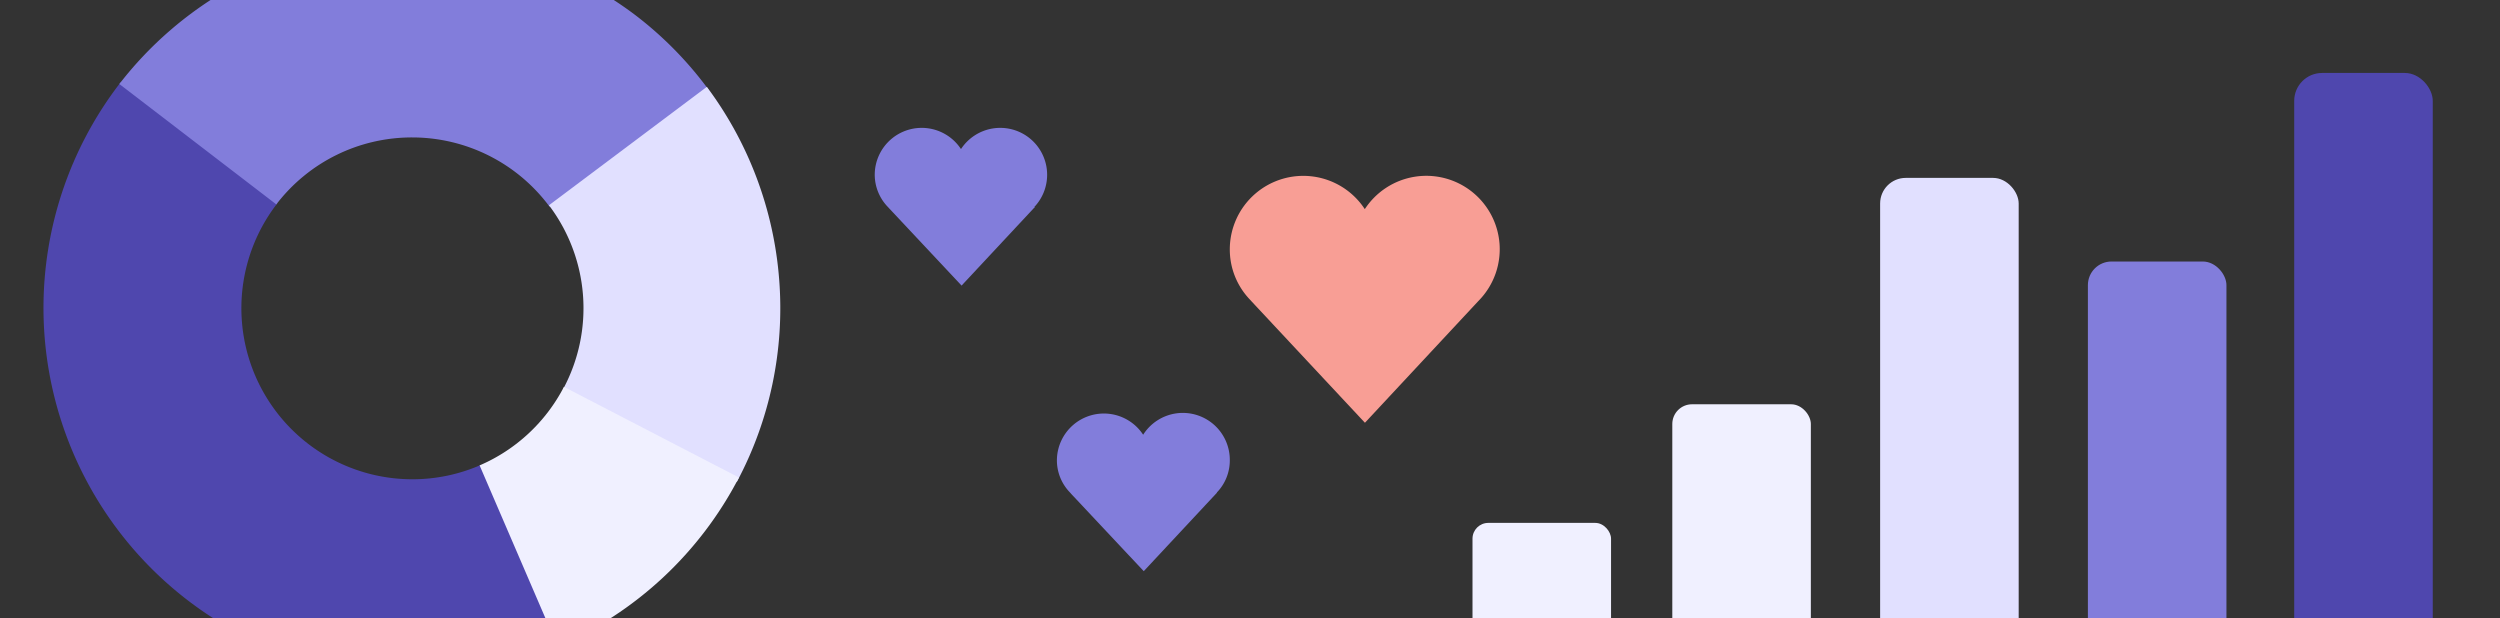
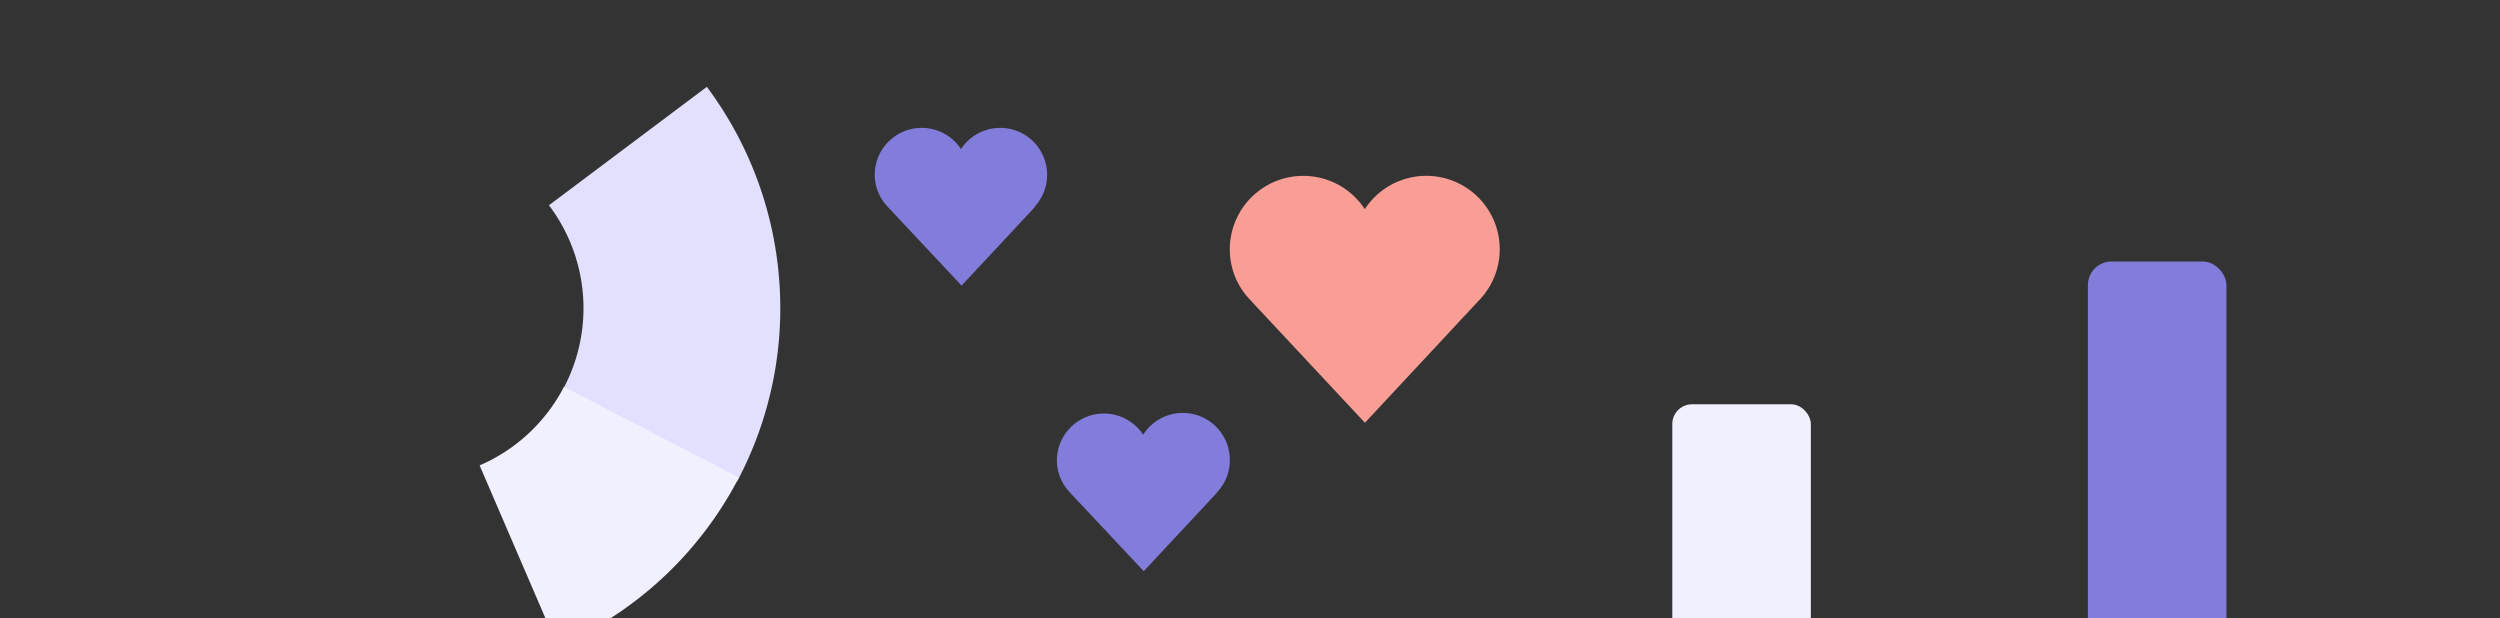
<svg xmlns="http://www.w3.org/2000/svg" id="Layer_1" data-name="Layer 1" viewBox="0 0 380 94">
  <rect x="0" y="0" width="380" height="94" fill="#333333" stroke="none" />
  <defs>
    <style>.cls-1{fill:none;}.cls-2{clip-path:url(#clip-path);}.cls-3{fill:#f0f0ff;}.cls-4{fill:#e1e0ff;}.cls-5,.cls-8{fill:#827ddb;}.cls-6{fill:#4f47ae;}.cls-7{fill:#f89e95;}.cls-7,.cls-8{fill-rule:evenodd;}</style>
    <clipPath id="clip-path">
      <rect class="cls-1" x="-0.02" width="380.04" height="94" />
    </clipPath>
  </defs>
  <title>growing-generosity</title>
  <g class="cls-2">
    <rect class="cls-3" x="254.19" y="61.45" width="21.06" height="50.36" rx="3" />
-     <rect class="cls-3" x="223.82" y="79.48" width="21.06" height="32.33" rx="2.4" />
-     <rect class="cls-4" x="285.78" y="27.04" width="21.06" height="84.77" rx="3.89" />
    <rect class="cls-5" x="317.36" y="39.75" width="21.06" height="72.06" rx="3.59" />
-     <rect class="cls-6" x="348.72" y="11.09" width="21.06" height="100.72" rx="4.24" />
    <path class="cls-7" d="M224.91,45.55h0l-.24.25L207.47,64.26,190.32,45.9l-.32-.35a11,11,0,0,1-3.07-7.66,11.17,11.17,0,0,1,20.52-6.1,11.16,11.16,0,1,1,17.46,13.76" />
    <path class="cls-8" d="M157.32,31.46h0l-.16.16-11,11.79-11-11.73-.2-.22a7.06,7.06,0,0,1-2-4.89,7.14,7.14,0,0,1,13.11-3.91,7.13,7.13,0,1,1,11.15,8.8" />
    <path class="cls-8" d="M185,74.87h0l-.15.16-11,11.79-11-11.72-.2-.23a7,7,0,0,1-2-4.89,7.14,7.14,0,0,1,13.11-3.9A7.14,7.14,0,0,1,186.93,70a7,7,0,0,1-2,4.89" />
-     <path class="cls-6" d="M62.65,72.85a26,26,0,0,1-20.5-41.94L18.4,12.44l-.26.33A56,56,0,0,0,85.08,98.1l-12-27.43A25.84,25.84,0,0,1,62.65,72.85Z" />
-     <path class="cls-5" d="M62.65,20.89A26,26,0,0,1,83.54,31.42l24.17-17.78A55.87,55.87,0,0,0,96.64,2.35a56.27,56.27,0,0,0-78.5,10.42L42,31.07A25.93,25.93,0,0,1,62.65,20.89Z" />
    <path class="cls-4" d="M118.44,42.56a56.11,56.11,0,0,0-11-29.36l-24,18a25.94,25.94,0,0,1,2.18,27.89L112,73.25A56,56,0,0,0,118.44,42.56Z" />
    <path class="cls-3" d="M85.72,58.8A26,26,0,0,1,72.9,70.74L84.75,98.25a56,56,0,0,0,27.57-25.67Z" />
  </g>
</svg>